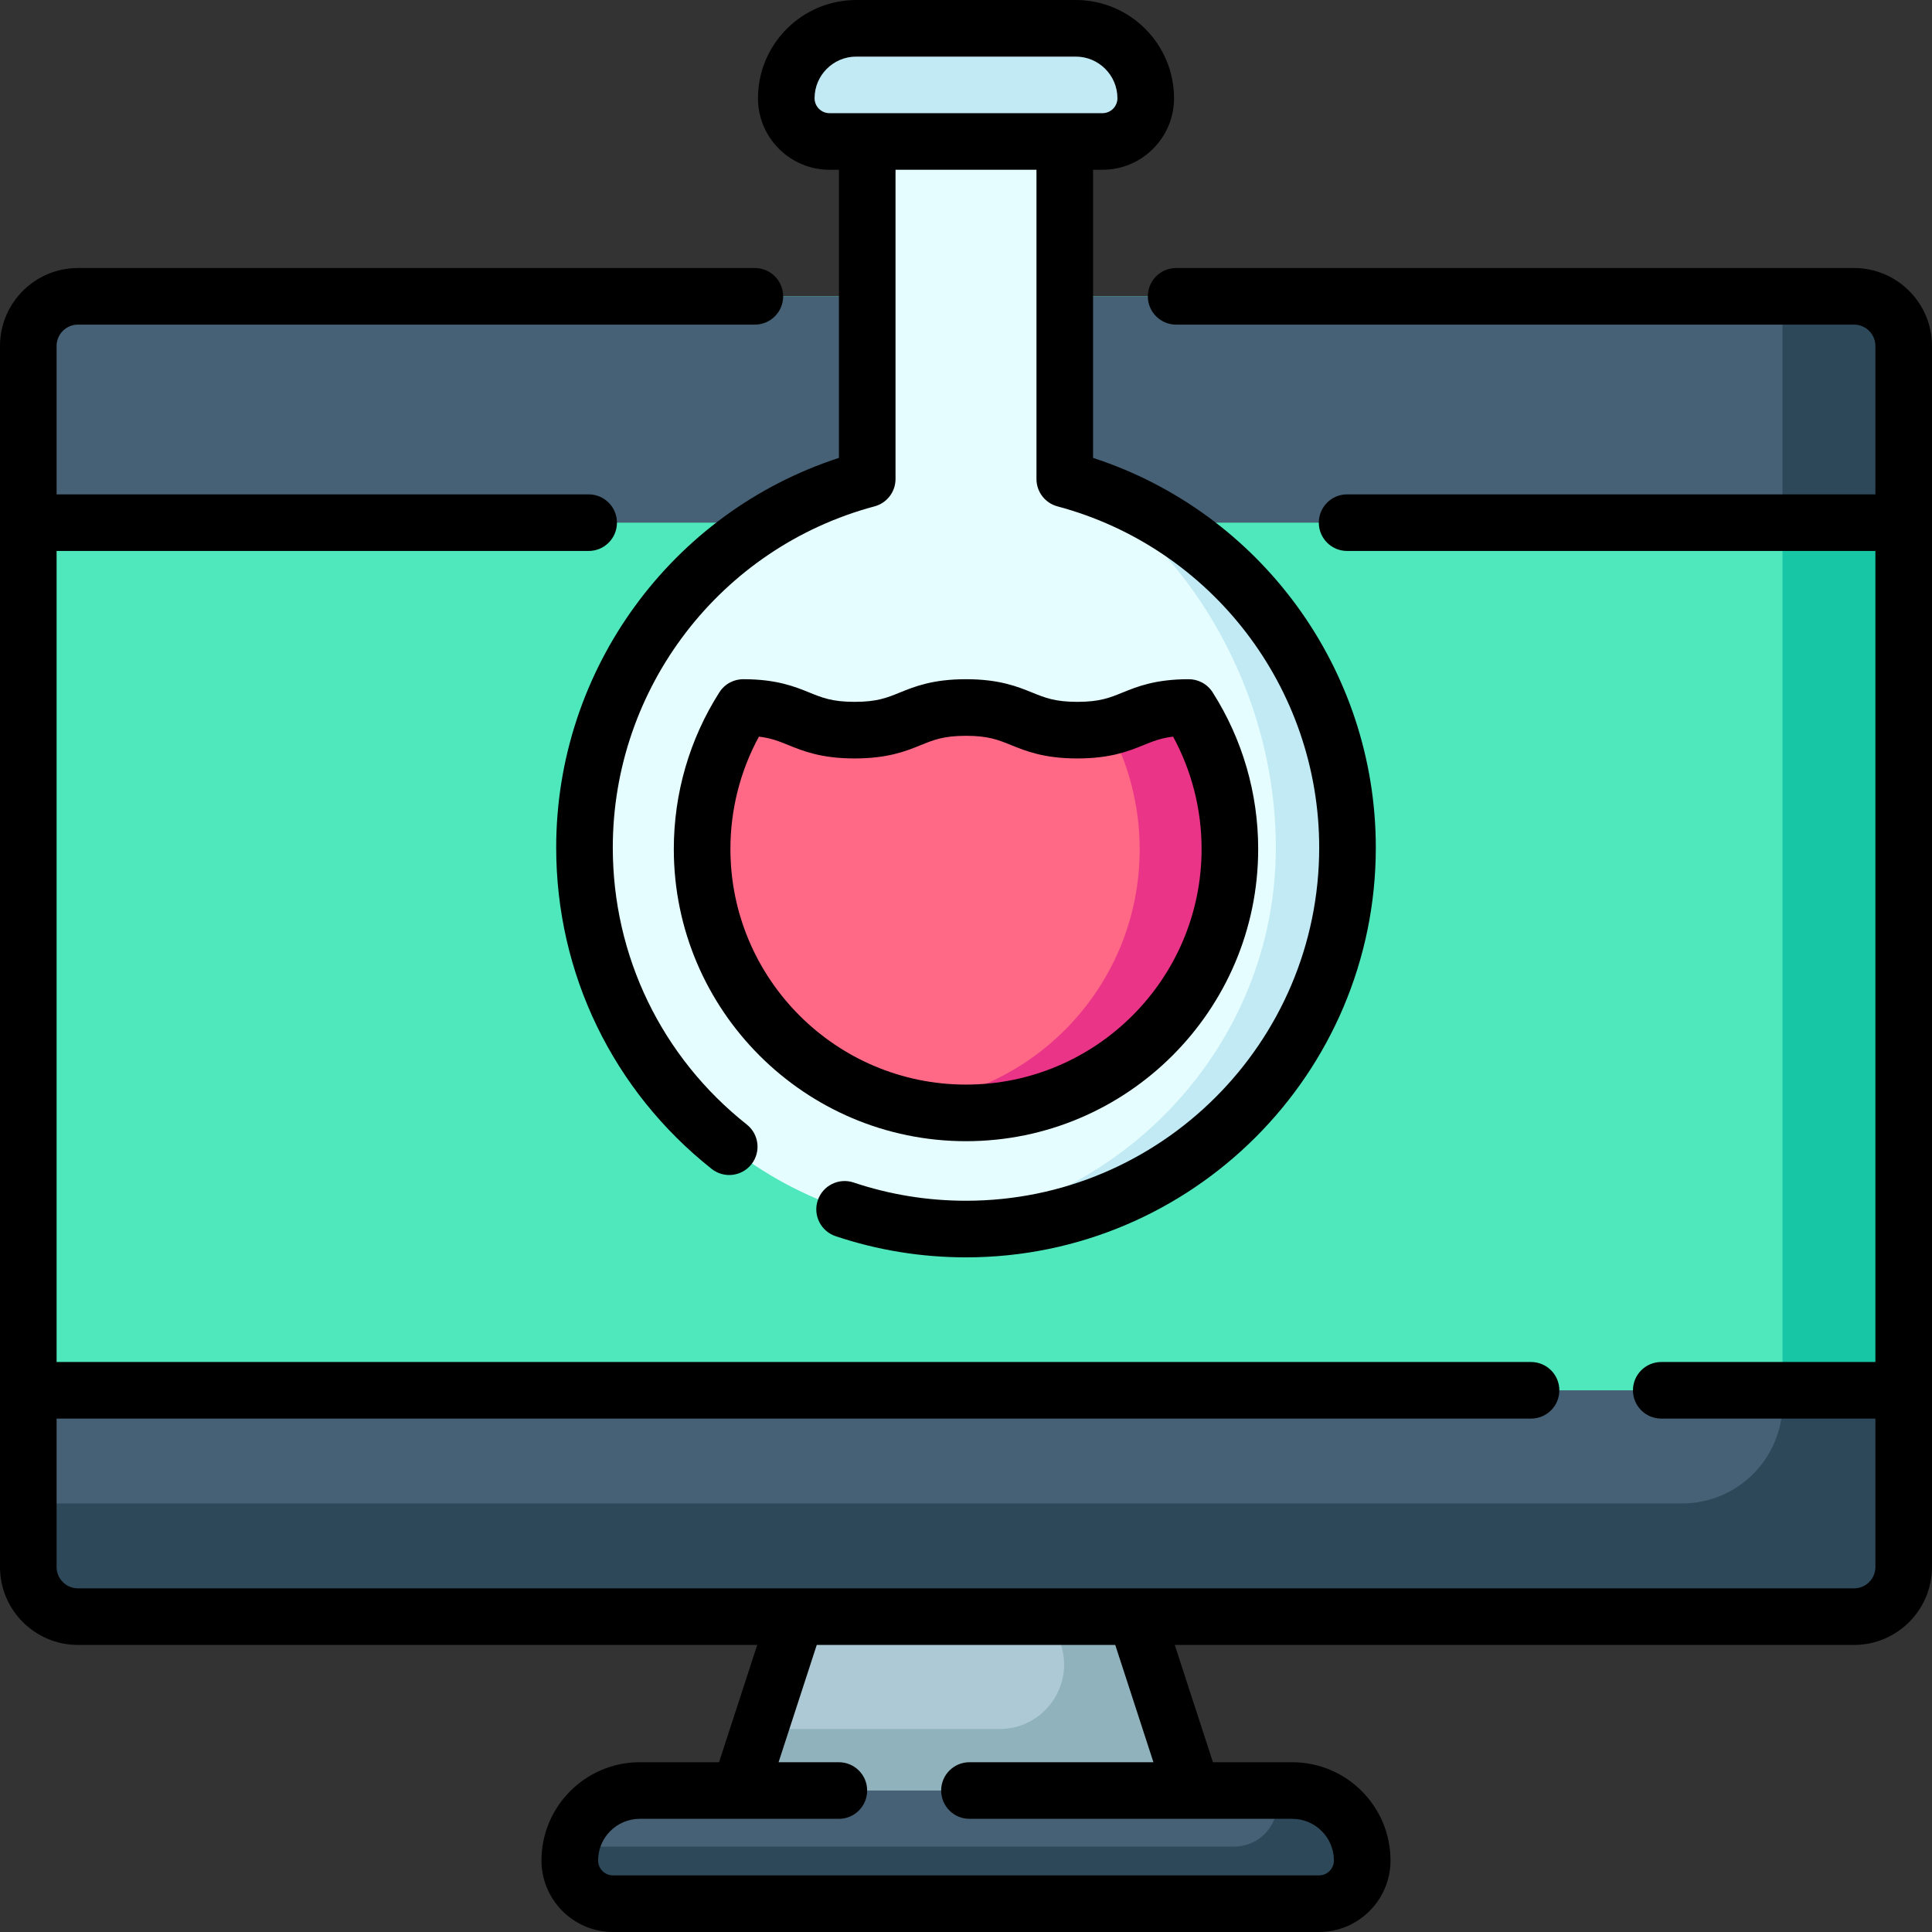
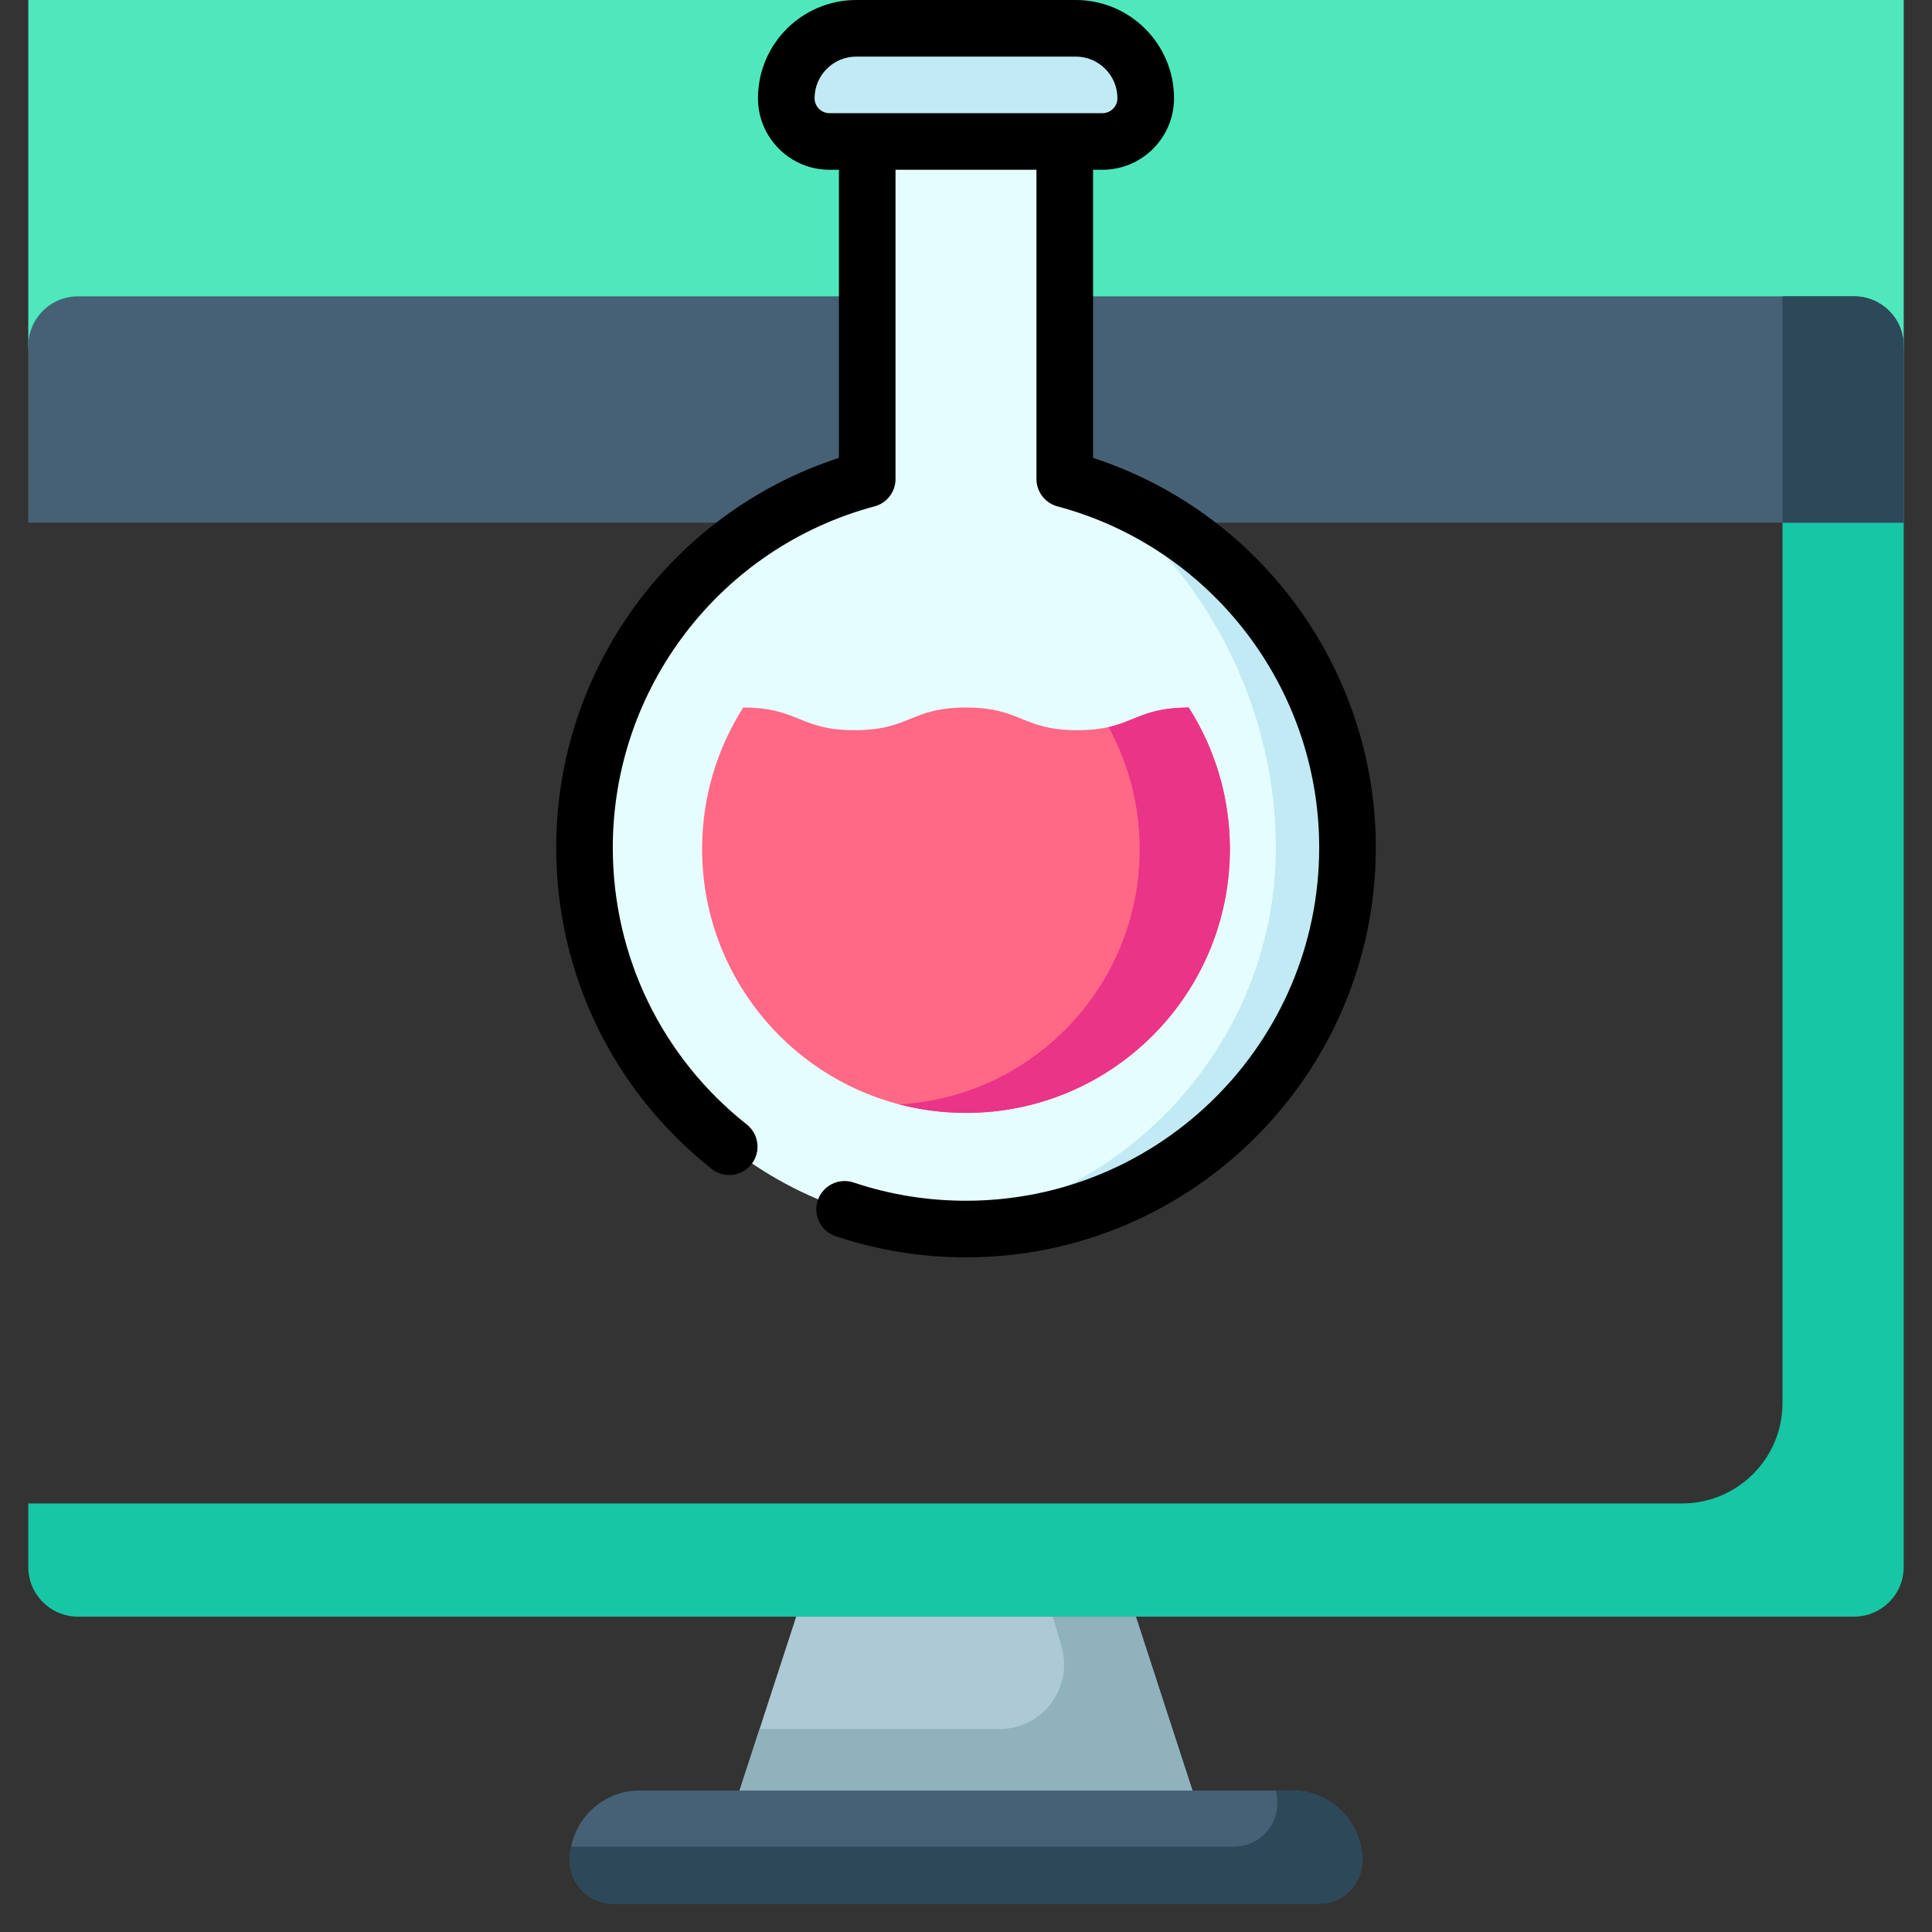
<svg xmlns="http://www.w3.org/2000/svg" id="Layer_1" enable-background="new 0 0 512 512" height="512" viewBox="0 0 512 512" width="512">
  <rect x="0" y="0" width="512" height="512" fill="#333333" stroke="none" />
  <g>
    <g>
-       <path d="m504.5 91.681v323.599c0 7.259-5.89 13.149-13.16 13.149h-470.68c-7.27 0-13.16-5.889-13.16-13.149v-323.599c0-7.259 5.89-13.149 13.16-13.149h470.68c7.27 0 13.16 5.889 13.16 13.149z" fill="#4fe8bc" />
+       <path d="m504.5 91.681c0 7.259-5.89 13.149-13.16 13.149h-470.68c-7.27 0-13.16-5.889-13.16-13.149v-323.599c0-7.259 5.89-13.149 13.16-13.149h470.68c7.27 0 13.16 5.889 13.16 13.149z" fill="#4fe8bc" />
      <path d="m504.5 91.681v323.599c0 7.259-5.89 13.149-13.16 13.149h-470.68c-7.27 0-13.16-5.889-13.16-13.149v-16.848h438.26c14.7 0 26.62-11.909 26.62-26.607v-293.293h18.96c7.27 0 13.16 5.889 13.16 13.149z" fill="#17c6a5" />
      <path d="m504.5 91.681v46.835h-497v-46.835c0-7.259 5.89-13.149 13.16-13.149h470.68c7.27 0 13.16 5.889 13.16 13.149z" fill="#466175" />
-       <path d="m504.5 368.444v46.836c0 7.259-5.89 13.149-13.16 13.149h-470.68c-7.27 0-13.16-5.889-13.16-13.149v-46.836z" fill="#466175" />
      <path d="m320.88 489.499h-129.76l10.18-31.287 9.7-29.787h90z" fill="#aec9d6" />
      <path d="m320.88 489.499h-129.76l10.18-31.287h63.57c11.43 0 19.65-10.969 16.43-21.928l-2.3-7.859h22z" fill="#8fb2bc" />
      <path d="m361 493.049c0 6.319-5.13 11.449-11.46 11.449h-187.08c-3.16 0-6.03-1.28-8.1-3.36-2.08-2.07-3.36-4.93-3.36-8.089 0-1.26.13-2.48.37-3.67 1.69-8.479 9.19-14.869 18.17-14.869h172.92c5.12 0 9.76 2.07 13.11 5.429 3.35 3.36 5.43 7.99 5.43 13.11z" fill="#466175" />
      <g fill="#2d4859">
        <path d="m355.57 479.94c3.35 3.36 5.43 7.989 5.43 13.109 0 6.319-5.13 11.449-11.46 11.449h-187.08c-3.16 0-6.03-1.28-8.1-3.36-2.08-2.07-3.36-4.93-3.36-8.089 0-1.26.13-2.48.37-3.67h175.67c6.33 0 11.46-5.13 11.46-11.449 0-1.17-.11-2.31-.32-3.42h4.28c5.12 0 9.76 2.07 13.11 5.43z" />
        <path d="m504.5 91.681v46.835h-32.12v-59.984h18.96c7.27 0 13.16 5.889 13.16 13.149z" />
-         <path d="m472.38 368.444h32.12v46.836c0 7.259-5.89 13.149-13.16 13.149h-470.68c-7.27 0-13.16-5.889-13.16-13.149v-16.848h438.26c14.7 0 26.62-11.909 26.62-26.607z" />
      </g>
    </g>
    <path d="m357.106 224.618c0 55.835-45.27 101.09-101.11 101.09-3.37 0-6.71-.17-10-.49-51.14-5.02-91.1-48.135-91.1-100.6 0-46.785 31.78-86.142 74.93-97.671v-89.461h-10c-3.17 0-6.03-1.28-8.1-3.35-2.08-2.07-3.36-4.93-3.36-8.099 0-10.239 8.31-18.538 18.55-18.538h58.17c5.12 0 9.75 2.07 13.11 5.429 3.36 3.36 5.43 7.989 5.43 13.109 0 6.329-5.12 11.449-11.45 11.449h-10v89.461c43.15 11.529 74.93 50.885 74.93 97.671z" fill="#e6fdff" />
    <path d="m357.106 224.618c0 55.835-45.27 101.09-101.11 101.09-3.37 0-6.71-.17-10-.49 51.15-5.02 92.11-48.135 92.11-100.6 0-46.785-29.11-86.102-55.93-97.671 43.15 11.529 74.93 50.885 74.93 97.671z" fill="#c1eaf4" />
    <path d="m303.626 26.037c0 6.329-5.12 11.449-11.45 11.449h-72.35c-3.17 0-6.03-1.28-8.1-3.35-2.08-2.07-3.36-4.93-3.36-8.099 0-10.239 8.31-18.538 18.55-18.538h58.17c5.12 0 9.75 2.07 13.11 5.429 3.36 3.36 5.43 7.989 5.43 13.109z" fill="#c1eaf4" />
    <path d="m325.936 225.008c0 38.616-31.31 69.923-69.94 69.923-6.11 0-12.03-.78-17.68-2.25-30.06-7.839-52.25-35.167-52.25-67.673 0-13.809 4-26.677 10.9-37.516l.01.01c14.75 0 14.75 5.999 29.51 5.999 14.75 0 14.75-5.999 29.51-5.999s14.76 5.999 29.52 5.999c3.43 0 6.06-.32 8.26-.82 7.29-1.64 9.92-5.18 21.25-5.18 6.91 10.839 10.91 23.698 10.91 37.507z" fill="#ff6986" />
    <path d="m325.936 225.008c0 38.616-31.31 69.923-69.94 69.923-6.11 0-12.03-.78-17.68-2.25 35.53-2.07 63.71-31.527 63.71-67.583 0-11.749-2.99-22.788-8.25-32.417 7.29-1.64 9.92-5.18 21.25-5.18 6.91 10.839 10.91 23.698 10.91 37.507z" fill="#ea3487" />
  </g>
  <g>
-     <path d="m491.343 71.029h-179.654c-4.143 0-7.5 3.358-7.5 7.499 0 4.142 3.357 7.499 7.5 7.499h179.653c3.119 0 5.657 2.536 5.657 5.653v39.331h-139.999c-4.143 0-7.5 3.358-7.5 7.499s3.357 7.499 7.5 7.499h140v214.935h-56.75c-4.143 0-7.5 3.358-7.5 7.499s3.357 7.499 7.5 7.499h56.75v39.331c0 3.117-2.538 5.654-5.657 5.654h-470.686c-3.119 0-5.657-2.536-5.657-5.654v-39.331h390.743c4.143 0 7.5-3.358 7.5-7.499s-3.357-7.499-7.5-7.499h-390.743v-214.934h141c4.143 0 7.5-3.358 7.5-7.499s-3.357-7.499-7.5-7.499h-141v-39.331c0-3.117 2.538-5.653 5.657-5.653h179.387c4.143 0 7.5-3.358 7.5-7.499 0-4.142-3.357-7.499-7.5-7.499h-179.387c-11.39-.001-20.657 9.264-20.657 20.651v323.594c0 11.388 9.267 20.652 20.657 20.652h180.014l-10.118 31.083h-21.01c-14.36 0-26.044 11.681-26.044 26.039 0 10.45 8.504 18.951 18.956 18.951h187.088c10.452 0 18.956-8.502 18.956-18.952 0-14.358-11.684-26.038-26.044-26.038h-21.01l-10.118-31.083h180.014c11.391 0 20.657-9.265 20.657-20.652v-323.594c.002-11.387-9.265-20.652-20.655-20.652zm-185.671 395.981h-48.757c-4.143 0-7.5 3.358-7.5 7.499s3.357 7.499 7.5 7.499h85.542c6.09 0 11.044 4.953 11.044 11.04 0 2.179-1.774 3.953-3.956 3.953h-187.089c-2.182 0-3.956-1.773-3.956-3.953 0-6.087 4.954-11.039 11.044-11.039h52.761c4.143 0 7.5-3.358 7.5-7.499s-3.357-7.499-7.5-7.499h-15.976l10.118-31.083h79.107z" />
    <path d="m219.825 44.99h2.5v76.358c-44.398 14.446-74.928 56.107-74.928 103.269 0 33.368 15.017 64.404 41.199 85.152 3.245 2.572 7.964 2.026 10.536-1.22s2.026-7.963-1.22-10.535c-22.57-17.885-35.516-44.638-35.516-73.397 0-42.326 28.523-79.511 69.364-90.426 3.281-.877 5.563-3.849 5.563-7.245v-81.956h37.35v81.956c0 3.396 2.282 6.368 5.563 7.245 40.841 10.915 69.364 48.1 69.364 90.426 0 51.608-41.99 93.594-93.603 93.594-10.195 0-20.217-1.627-29.785-4.836-3.924-1.315-8.178.799-9.495 4.726s.799 8.177 4.726 9.495c11.109 3.725 22.735 5.614 34.555 5.614 59.884 0 108.603-48.714 108.603-108.592 0-47.162-30.529-88.823-74.928-103.269v-76.359h2.5c10.452 0 18.956-8.502 18.956-18.951.002-14.358-11.682-26.039-26.043-26.039h-58.172c-14.361 0-26.045 11.681-26.045 26.039 0 10.449 8.504 18.951 18.956 18.951zm7.089-29.991h58.172c6.09 0 11.045 4.953 11.045 11.04 0 2.179-1.774 3.953-3.956 3.953h-72.35c-2.182 0-3.956-1.773-3.956-3.953 0-6.088 4.955-11.04 11.045-11.04z" />
-     <path d="m333.432 225.004c0-14.77-4.176-29.133-12.076-41.537-1.458-2.29-3.953-3.52-6.483-3.469-8.747.023-13.557 1.978-17.427 3.551-3.364 1.368-6.021 2.448-11.934 2.448s-8.569-1.08-11.934-2.448c-3.893-1.582-8.736-3.552-17.582-3.552-8.845 0-13.688 1.97-17.581 3.552-3.363 1.368-6.02 2.448-11.931 2.448-5.912 0-8.568-1.08-11.932-2.448-3.861-1.569-8.658-3.52-17.367-3.551-2.549-.071-5.072 1.161-6.541 3.469-7.9 12.404-12.076 26.767-12.076 41.537 0 42.692 34.735 77.424 77.432 77.424s77.432-34.732 77.432-77.424zm-139.864 0c0-10.47 2.6-20.683 7.553-29.788 3.245.383 5.325 1.229 7.781 2.227 3.893 1.582 8.737 3.552 17.582 3.552s13.688-1.97 17.581-3.552c3.363-1.368 6.02-2.448 11.931-2.448 5.912 0 8.569 1.08 11.934 2.448 3.893 1.582 8.736 3.552 17.582 3.552s13.689-1.97 17.582-3.552c2.458-.999 4.538-1.844 7.785-2.228 4.952 9.105 7.553 19.318 7.553 29.788 0 34.421-28.007 62.425-62.432 62.425s-62.432-28.002-62.432-62.424z" />
  </g>
</svg>